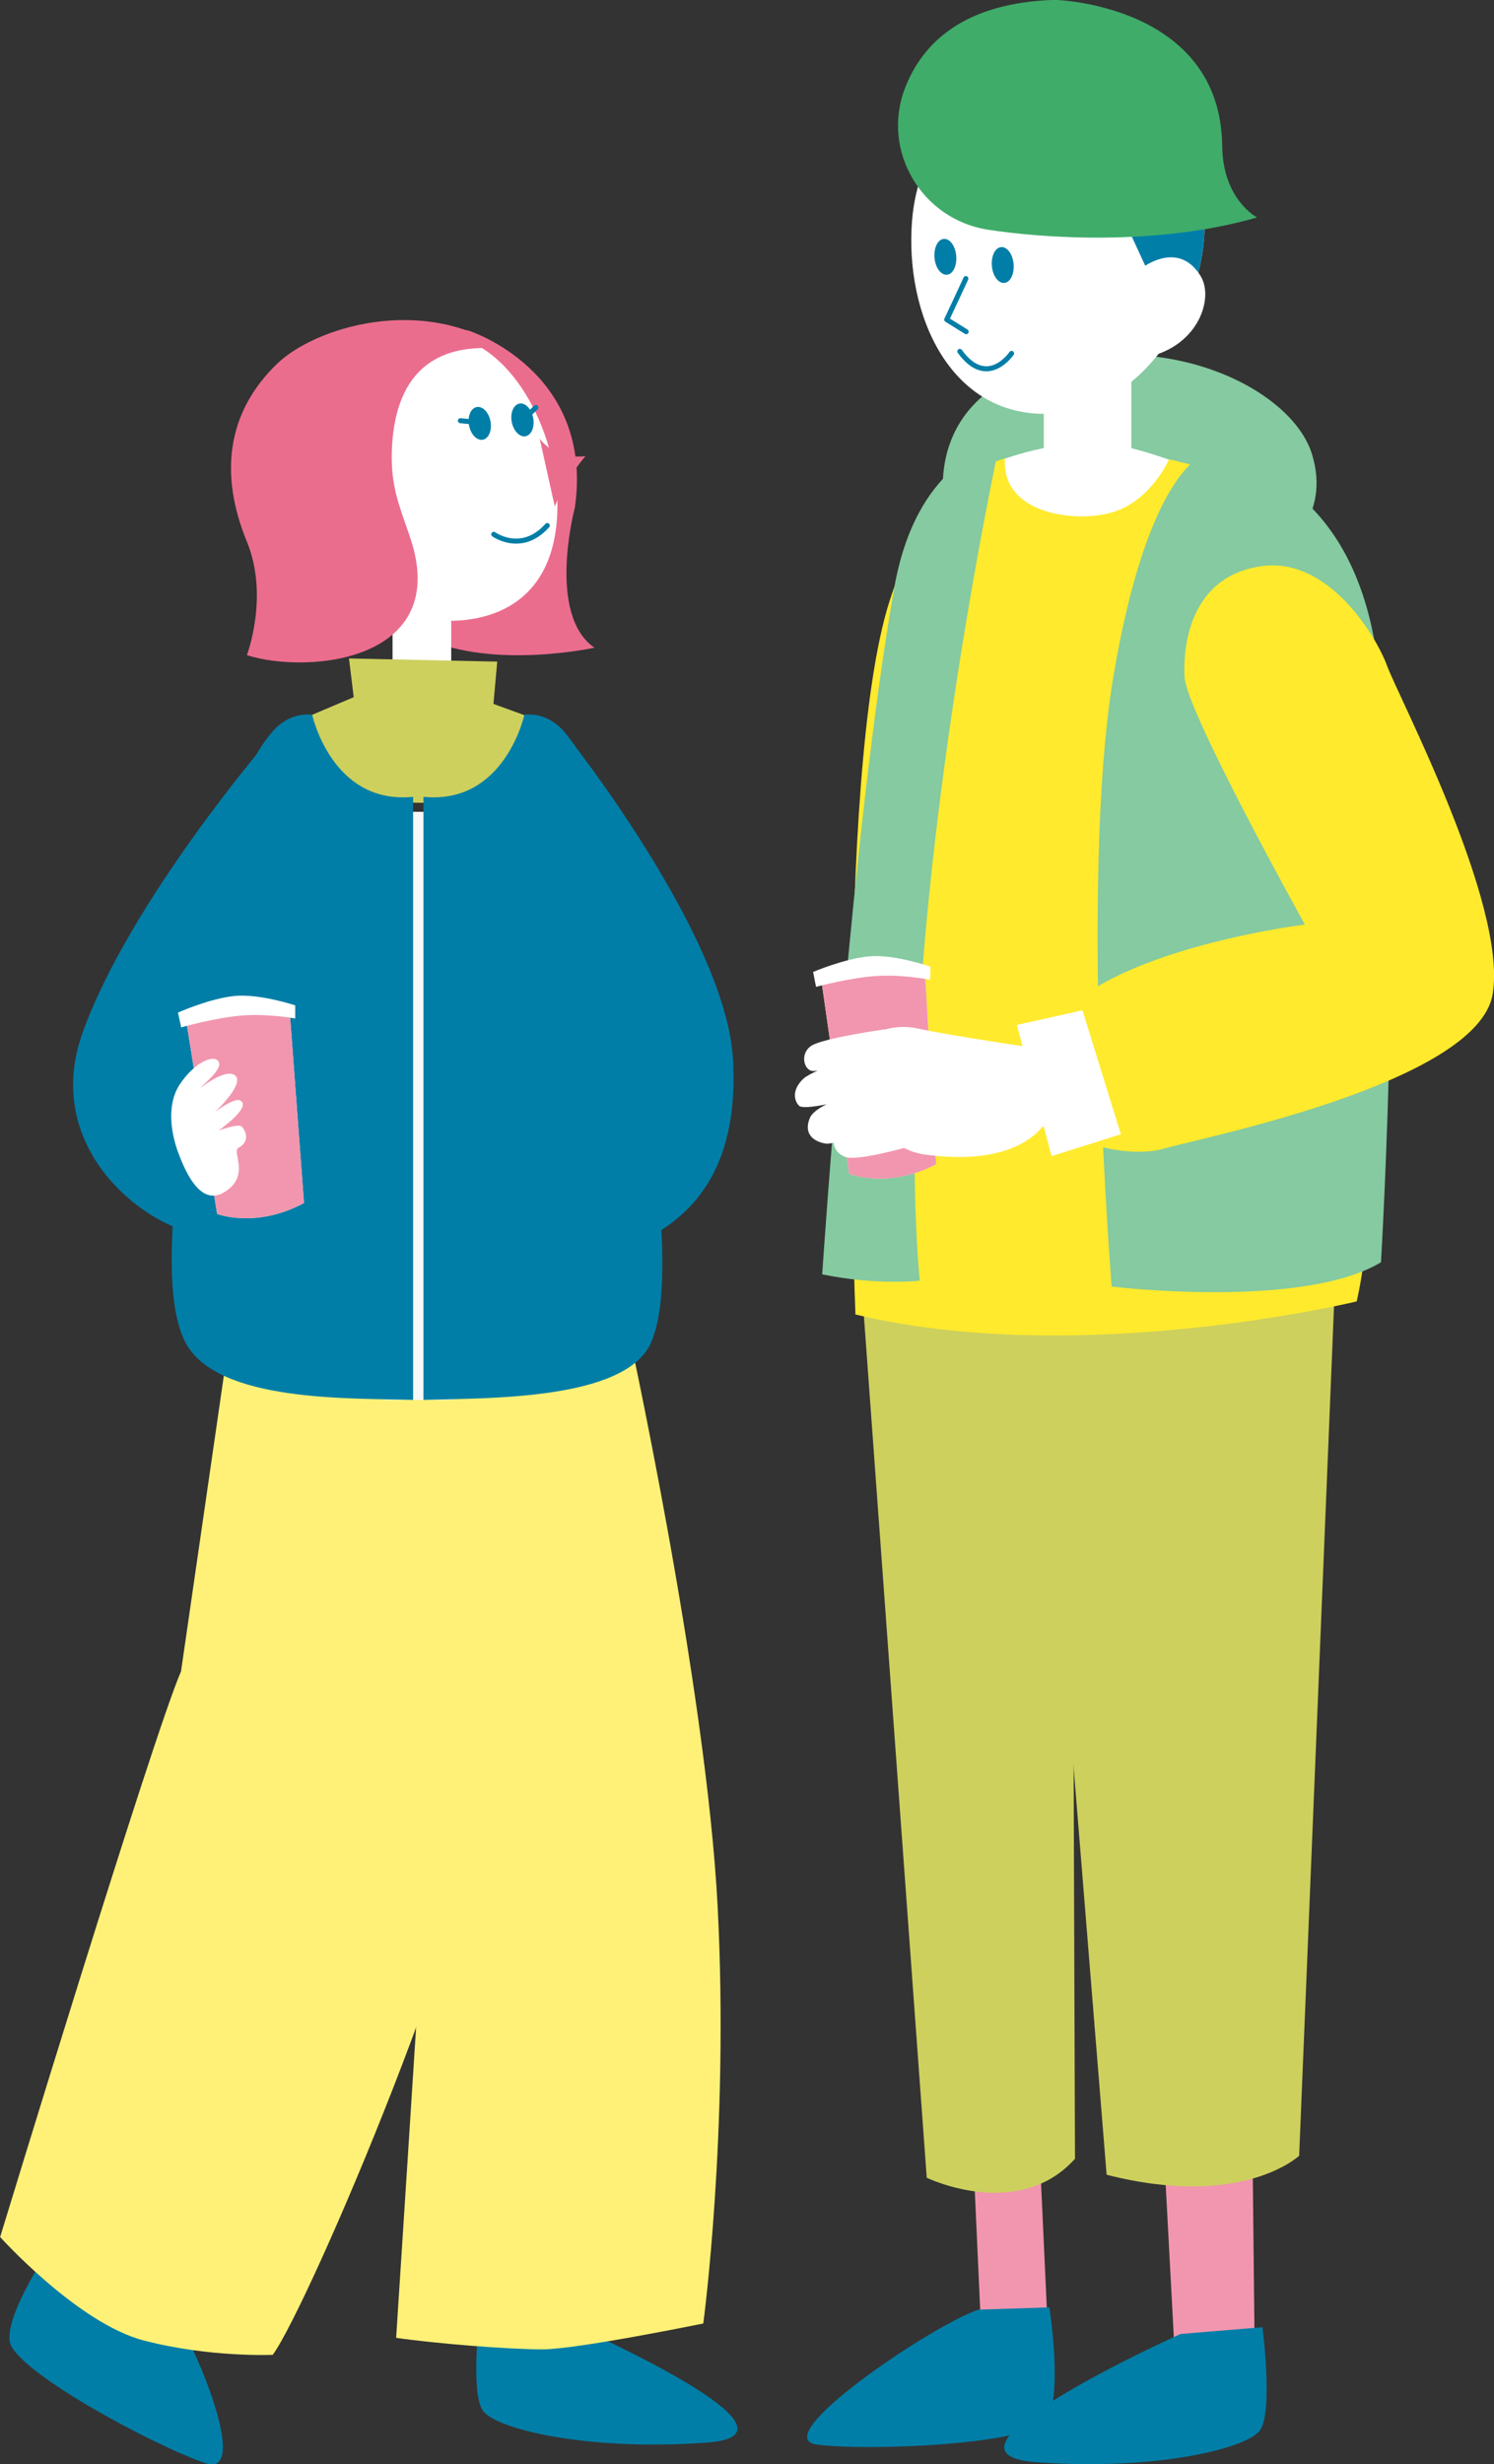
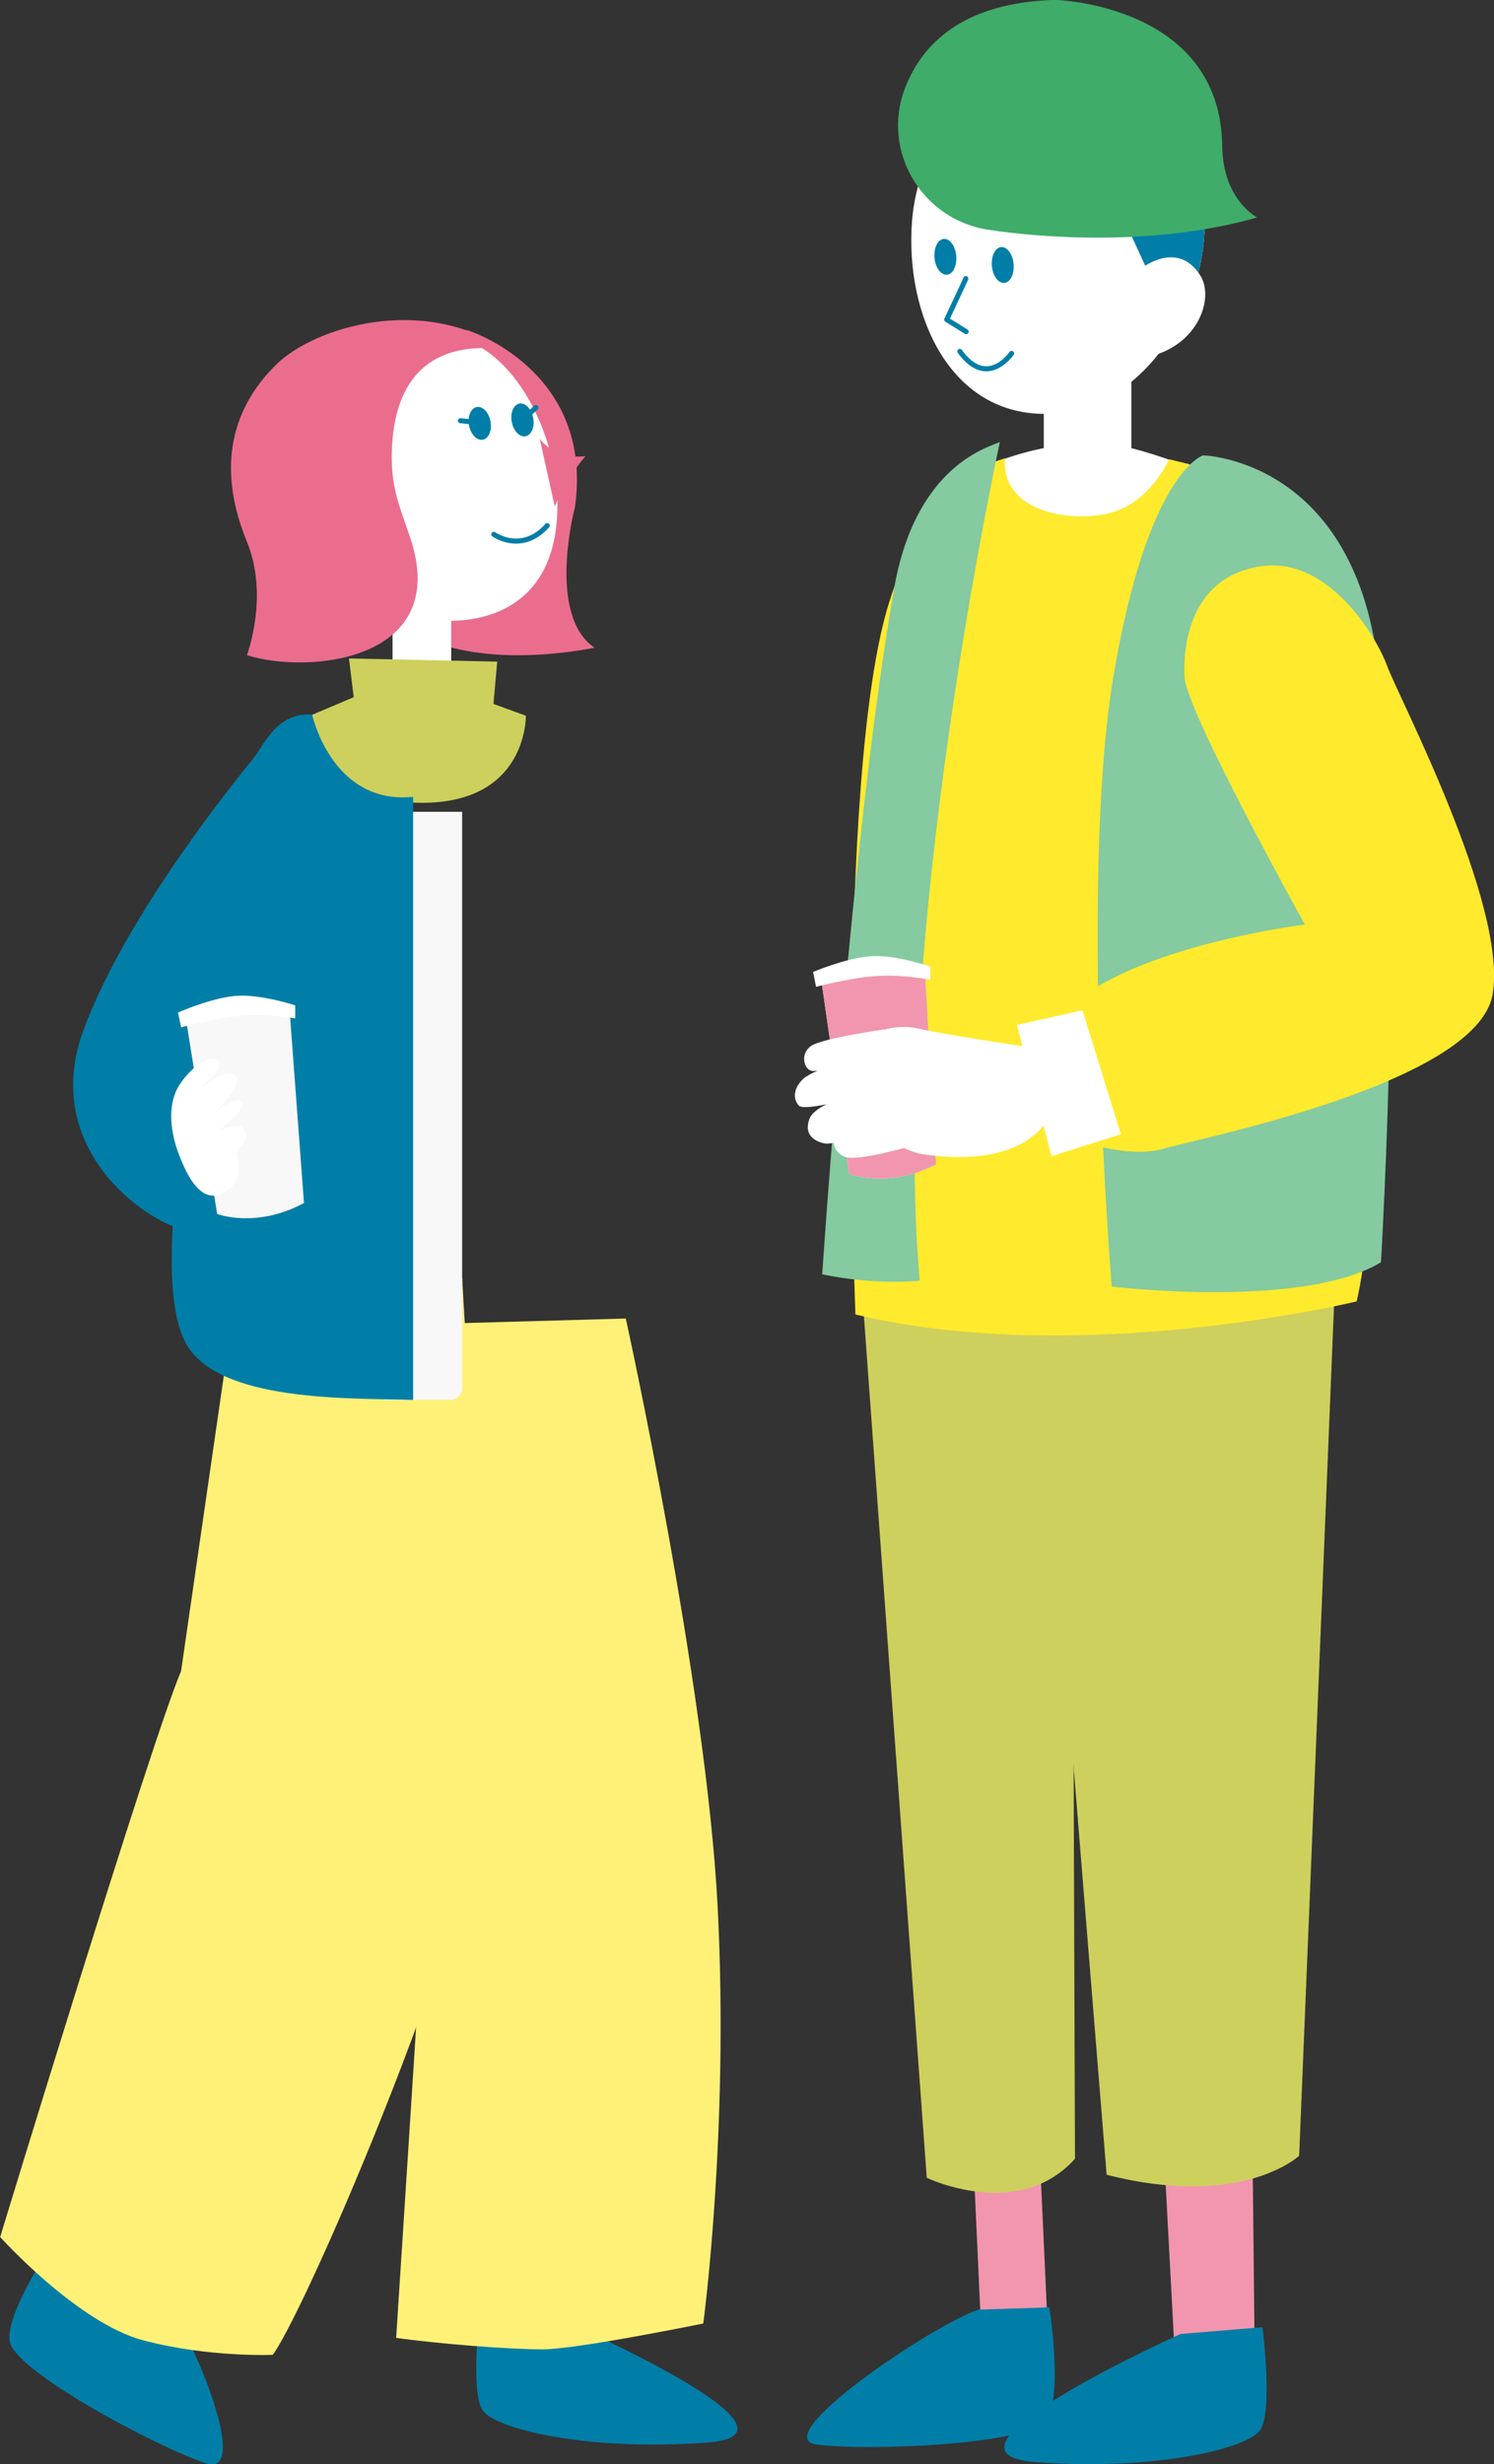
<svg xmlns="http://www.w3.org/2000/svg" id="_レイヤー_2" viewBox="0 0 103.9 171.33">
  <rect x="0" y="0" width="103.9" height="171.33" fill="#333333" stroke="none" />
  <defs>
    <style>.cls-1{fill:#007ea7;}.cls-2{fill:#f196ae;}.cls-3{fill:none;stroke:#007ea7;stroke-linecap:round;stroke-linejoin:round;stroke-width:.35px;}.cls-4{fill:#ffea2d;}.cls-5{fill:#85caa0;}.cls-6{clip-path:url(#clippath-1);}.cls-7{clip-path:url(#clippath-2);}.cls-8{fill:#fff;}.cls-9{fill:#eb6d8e;}.cls-10{fill:#3fac6a;}.cls-11{fill:#f8f8f8;}.cls-12{fill:#fff177;}.cls-13{fill:#cdd05d;}.cls-14{clip-path:url(#clippath);}</style>
    <clipPath id="clippath">
      <path class="cls-11" d="M12.95,70.97l2.15,13.43s2.7,1.04,6.04-.76l-.99-13.27s-3.42-1.54-7.2.6Z" />
    </clipPath>
    <clipPath id="clippath-1">
      <path class="cls-8" d="M74.66,5.55c-7.55-.89-10.84,4.9-11.23,9.78-.52,6.5,2.62,13.67,9.55,13.44,6.92-.23,11.1-8.18,10.77-13.65-.33-5.47-3.56-8.92-9.08-9.57Z" />
    </clipPath>
    <clipPath id="clippath-2">
      <path class="cls-11" d="M57.12,68.15l1.93,13.46s2.68,1.09,6.05-.66l-.77-13.28s-3.4-1.59-7.21.49Z" />
    </clipPath>
  </defs>
  <g id="_レイヤー_1-2">
    <path class="cls-1" d="M3.89,155.64s-3.51,5.08-3.22,7.13c.28,2.05,10.18,7.34,13.64,8.49,3.46,1.15-1.49-10.52-3.93-12.91l-6.49-2.7Z" />
    <path class="cls-1" d="M33.41,160.44s-.76,5.94.19,7.19c.95,1.25,7.23,2.81,15.59,2.19,8.37-.63-11.03-8.92-11.03-8.92l-4.75-.47Z" />
    <path class="cls-12" d="M43.52,91.67s5.59,25.35,6.39,40.92c.8,15.57-1,28.95-1,28.95,0,0-8.78,1.8-11.18,1.8s-7.39-.4-10.18-.8c0,0,1.6-24.75,1.8-28.15.2-3.39,1.2-22.56,1-25.35-.2-2.79-1-16.97-1-16.97l14.17-.4Z" />
    <path class="cls-12" d="M32.14,88.87s1.6,26.55,1.6,34.53-12.18,36.73-14.77,40.32c0,0-4.39.2-8.98-1-4.59-1.2-9.98-7.19-9.98-7.19,0,0,10.58-34.73,12.58-39.33l3.99-27.55,15.57.2Z" />
    <path class="cls-11" d="M26.05,56.44h6.09v40.06c0,.46-.37.83-.83.83h-4.43c-.46,0-.83-.37-.83-.83v-40.06h0Z" />
    <path class="cls-9" d="M32.57,22.98s8.77,2.77,7.41,12.3c0,0-1.99,7.44,1.36,9.75,0,0-6.94,1.53-11.71-.63-4.08-1.85-6.48-9.41-4.53-15.24,1.94-5.83,5.11-6.54,7.48-6.18Z" />
    <path class="cls-8" d="M20.88,27.17c1.49-2.54,3.61-4.38,9.28-4.06,5.66.31,8.48,7.19,8.6,11.58.15,5.33-2.46,7.95-6.37,8.41-3.05.36-10.29-.64-11.41-7.45-.74-4.52-1.57-5.97-.11-8.47Z" />
    <path class="cls-1" d="M37.08,29.05c.12.63-.12,1.2-.53,1.28s-.84-.37-.96-.99c-.12-.63.12-1.2.53-1.28s.84.37.96.99Z" />
    <line class="cls-3" x1="36.68" y1="28.9" x2="37.27" y2="28.33" />
    <path class="cls-1" d="M32.62,29.58c.12.63.55,1.07.96.99.41-.08.65-.65.53-1.28-.12-.63-.55-1.07-.96-.99s-.65.65-.53,1.28Z" />
    <line class="cls-3" x1="32.83" y1="29.33" x2="32.02" y2="29.25" />
    <path class="cls-3" d="M34.34,37.15s1.93,1.39,3.72-.61" />
    <rect class="cls-8" x="27.3" y="41.64" width="4.08" height="8.38" />
    <path class="cls-9" d="M37.53,30.49s.98,1.5,3.19,1.22c0,0-1.34,1.51-2.14,3.5l-1.05-4.73Z" />
    <path class="cls-9" d="M35.09,24.28c-5.11-.6-7.68,1.96-7.84,7.1-.07,2.46.5,3.72,1.27,5.98,2.91,8.57-7.03,9.56-11.35,8.19,0,0,1.56-4.1,0-7.89-1.92-4.67-1.41-8.97,2.09-12.36,2.59-2.51,10-4.86,15.83-1.02h0Z" />
    <path class="cls-13" d="M21.04,49.98l4.34-1.84,6.33-.15,4.86,1.77s.16,6.95-8.9,5.96c-7.43-.81-6.55-5.52-6.62-5.74Z" />
-     <path class="cls-1" d="M29.45,97.33c4.3-.14,14.05.07,15.83-3.99,2.69-6.15-2.36-26.96-2.92-34.1-.34-4.28-1.91-6.92-3.1-8.34-.75-.89-1.76-1.32-2.79-1.21h0s-1.36,6.28-7.02,5.71v41.93Z" />
    <path class="cls-1" d="M28.73,97.33c-4.3-.14-13.62.2-15.83-3.99-3.13-5.93,2.36-26.96,2.92-34.1.34-4.28,1.91-6.92,3.1-8.34.75-.89,1.76-1.32,2.79-1.21h0s1.36,6.28,7.02,5.71v41.93Z" />
    <polygon class="cls-13" points="24.72 49.46 24.27 45.78 34.58 46 34.26 49.58 24.72 49.46" />
-     <path class="cls-1" d="M39.47,51.2s11.05,13.89,11.51,22.49c.57,10.5-5.89,12.68-9.89,13.94l-1.62-6.22s1.4-9.73,1.53-11.79c.13-2.07-1.54-18.41-1.54-18.41Z" />
    <path class="cls-1" d="M18.53,51.63s-9.47,11.03-12.76,20.09c-3.29,9.06,6.19,14.73,8.95,14.01,2.77-.72,3.8-34.1,3.8-34.1Z" />
    <path class="cls-11" d="M12.95,70.97l2.15,13.43s2.7,1.04,6.04-.76l-.99-13.27s-3.42-1.54-7.2.6Z" />
    <g class="cls-14">
-       <path class="cls-2" d="M12.74,70.62s3.69-1.36,7.4-.82l1.27,14.18s-3.32,1.78-6.48.81l-2.19-14.18Z" />
-     </g>
+       </g>
    <path class="cls-8" d="M12.38,70.41l.22,1.02s2.45-.7,4.29-.83c1.83-.13,3.64.21,3.64.21v-.91s-2.51-.84-4.26-.65c-1.75.19-3.89,1.15-3.89,1.15Z" />
    <path class="cls-8" d="M12.4,80.15c-.38-1-.94-3.19.11-4.77,1.05-1.57,2.39-2.09,2.69-1.57.3.52-.96,1.47-1.26,1.84,0,0,1.56-1.28,2.31-.94.98.44-1.27,2.69-1.72,2.92,0,0,1.68-1.37,2.17-1.12.86.44-1.5,2.09-1.5,2.09,0,0,1.39-.51,1.61-.28.22.22.67,1-.25,1.5-.44.24.92,2.04-1.06,3.12-1.69.93-2.73-1.82-3.1-2.79Z" />
    <polygon class="cls-2" points="87.05 144.39 87.27 164.8 81.78 165.24 80.69 144.83 87.05 144.39" />
    <polygon class="cls-2" points="72.13 145.93 73.01 165.02 68.4 165.68 67.52 146.37 72.13 145.93" />
    <path class="cls-13" d="M92.98,85.8l-2.63,64.08s-3.95,3.73-13.39,1.32l-5.05-62.33,21.07-3.07Z" />
    <path class="cls-13" d="M59.84,88.21l4.61,63.2s6.36,3.07,10.31-1.32l-.22-62.98-14.7,1.1Z" />
-     <path class="cls-5" d="M65.68,35.06s-1.59-7.49,7.27-9.77c8.86-2.27,16.92,1.93,18.28,6.25,1.36,4.31-1.82,7.04-3.52,7.61-1.7.57-18.28,2.5-22.03-4.09Z" />
    <path class="cls-8" d="M74.66,5.55c-7.55-.89-10.84,4.9-11.23,9.78-.52,6.5,2.62,13.67,9.55,13.44,6.92-.23,11.1-8.18,10.77-13.65-.33-5.47-3.56-8.92-9.08-9.57Z" />
    <g class="cls-6">
      <path class="cls-1" d="M78.16,15.25l1.33,2.89.67,1.45,1.68,3.65s2.79-3.55,1.9-9.51l-5.58,1.52Z" />
    </g>
    <path class="cls-1" d="M66.5,17.78c.06.69-.22,1.28-.64,1.32-.42.04-.81-.49-.87-1.17-.06-.69.22-1.28.64-1.32.42-.04.81.49.87,1.17Z" />
    <path class="cls-1" d="M70.49,18.35c.06.69-.22,1.28-.64,1.32-.42.04-.81-.49-.87-1.17-.06-.69.22-1.28.64-1.32.42-.04.81.49.87,1.17Z" />
    <path class="cls-3" d="M70.35,24.57s-1.69,2.5-3.6-.14" />
    <path class="cls-3" d="M67.17,19.37s-1.08,2.33-1.33,2.85l1.35.84" />
    <path class="cls-10" d="M87.42,15.12c-7.05,2.03-15.03,1.42-18.71.85-4.6-.71-7.44-5.47-5.78-9.82,1.18-3.09,4.01-5.96,10.42-6.16,0,0,11.54.28,11.65,10.18.04,3.71,2.41,4.94,2.41,4.94Z" />
    <path class="cls-8" d="M79.18,18.8s2.66-2.28,4.31.38c.95,1.53-.13,4.82-3.61,5.62l-.7-6Z" />
    <rect class="cls-8" x="72.59" y="24.89" width="6.09" height="6.97" />
    <path class="cls-8" d="M77.31,30.86s3.75.57,8.74,3.18c0,0-4.54,8.29-12.38,7.15-7.83-1.14-7.8-7.45-7.8-7.45,0,0,5.34-3.41,11.43-2.88Z" />
    <path class="cls-4" d="M82.18,32.22s6.83,2.5,10.35,5.23c3.52,2.73,4.31,42.35,1.82,53.03,0,0-19.19,4.66-34.86.91,0,0-1.48-37.62,2.38-49.62,2.95-9.17,6.87-9.48,6.87-9.48,0,0,1.87,4.37,5.51,4.37s7.37-1.48,7.93-4.43Z" />
    <path class="cls-4" d="M81.3,31.94s-1.24,2.85-3.88,3.66c-2.64.81-7.83.12-7.52-3.74l-1.86.62s.14,3.93,4.91,4.64c4.77.71,8.17-.49,10.1-4.76l-1.75-.43Z" />
    <path class="cls-5" d="M83.67,31.66s-3.86,1.14-6.25,15.44c-2.38,14.31-.11,42.35-.11,42.35,0,0,13.28,1.6,18.73-1.69,0,0,1.82-30.45-.45-43.16-2.27-12.72-11.92-12.94-11.92-12.94Z" />
    <path class="cls-5" d="M69.54,30.72s-7.64,34.91-5.58,58.32c0,0-2.92.35-6.78-.44,0,0,2.05-30.97,5.01-47.73,1.52-8.62,6.67-9.8,7.35-10.14Z" />
    <path class="cls-11" d="M57.12,68.15l1.93,13.46s2.68,1.09,6.05-.66l-.77-13.28s-3.4-1.59-7.21.49Z" />
    <g class="cls-7">
      <path class="cls-2" d="M56.91,67.8s3.72-1.3,7.41-.7l1.04,14.2s-3.35,1.72-6.49.71l-1.96-14.21Z" />
    </g>
    <path class="cls-8" d="M56.55,67.58l.2,1.03s2.47-.66,4.3-.76c1.83-.1,3.64.27,3.64.27l.02-.91s-2.5-.88-4.26-.72c-1.75.16-3.91,1.09-3.91,1.09Z" />
    <path class="cls-4" d="M82.38,47.07c-.15-3.06.91-7.15,5.45-7.72,4.54-.57,7.83,4.77,8.63,6.93.79,2.16,8.37,16.57,7.35,22.82-1.02,6.25-20.67,10.09-22.95,10.78-2.27.68-10.08-.15-8.49-6.85,1.59-6.7,18.38-8.75,18.38-8.75,0,0-8.26-14.83-8.37-17.21Z" />
    <path class="cls-8" d="M72.21,72.9s-6.09-.89-8.37-1.39-4.01.84-4.5,1.22c-.49.38-.27,3.57.42,4.37.68.8,2.36,2.85,4.49,3.16,2.13.3,6.88.65,8.82-2.7l-.86-4.65Z" />
    <path class="cls-8" d="M61.5,71.57s-4.26.6-5.08,1.14c-.82.54-.51,1.73.11,1.75.61.01,3.36-.39,4.14-.58.78-.2.83-2.3.83-2.3Z" />
    <path class="cls-8" d="M60.66,73.04s-4.08,1.29-4.79,1.96c-.71.66-.73,1.42-.31,1.87s4.59-.73,5-.89c.42-.16.1-2.93.1-2.93Z" />
    <path class="cls-8" d="M60.65,75.71s-3.87.86-4.34,2.04.4,1.65,1.12,1.76c.71.11,4.27-1.36,4.27-1.36l-1.05-2.44Z" />
    <path class="cls-8" d="M62.33,77.81s-3.52.28-4.06.87c-.54.59-.3,1.46.52,1.76.82.3,4.2-.66,4.2-.66l-.65-1.96Z" />
    <polygon class="cls-8" points="75.28 70.24 70.72 71.26 73.13 80.38 77.95 78.86 75.28 70.24" />
    <path class="cls-1" d="M87.8,161.8s.76,5.94-.19,7.19c-.95,1.25-7.23,2.81-15.59,2.19-8.37-.63,10.08-8.91,10.08-8.91l5.7-.47Z" />
    <path class="cls-1" d="M72.98,160.42s.95,6.1-.19,7.82c-1.14,1.72-12.36,2.19-15.97,1.72s7.99-8.29,11.22-9.38l4.94-.16Z" />
  </g>
</svg>